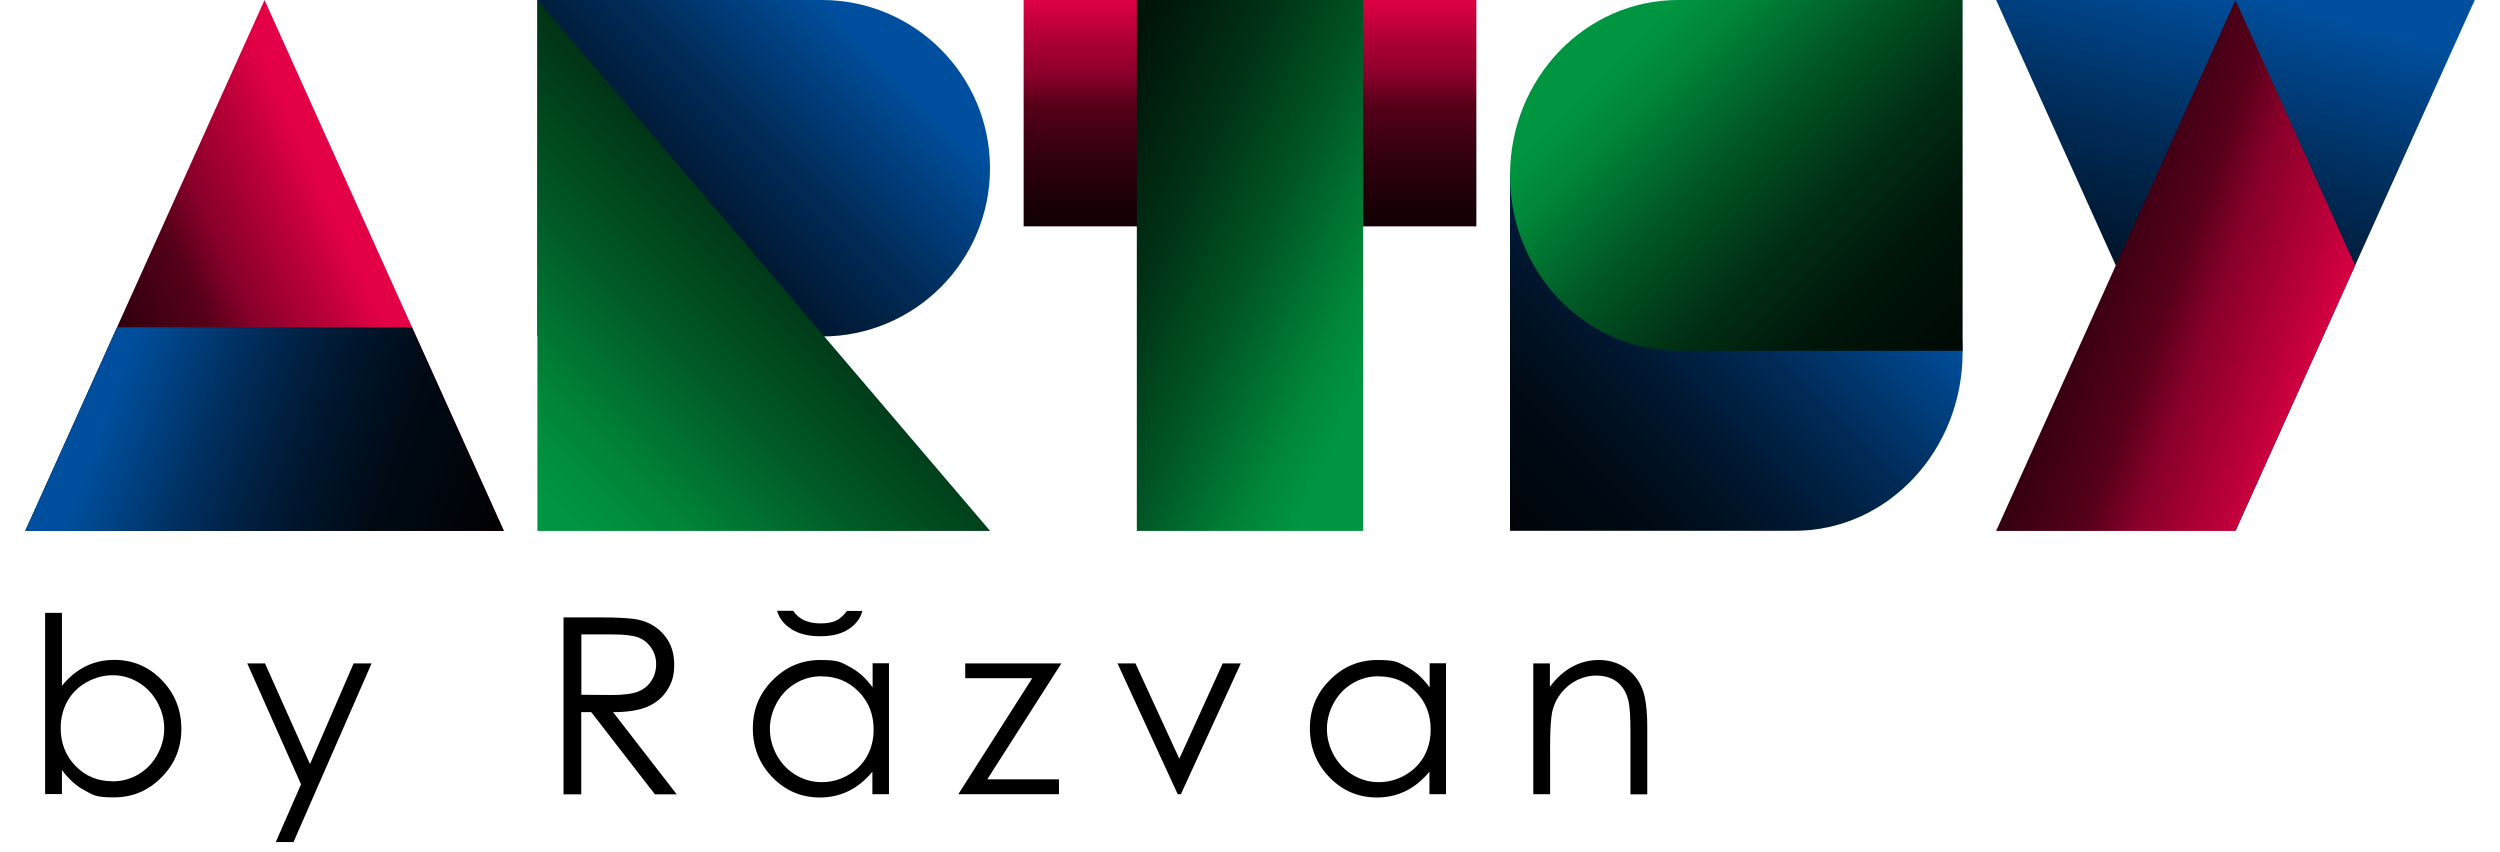
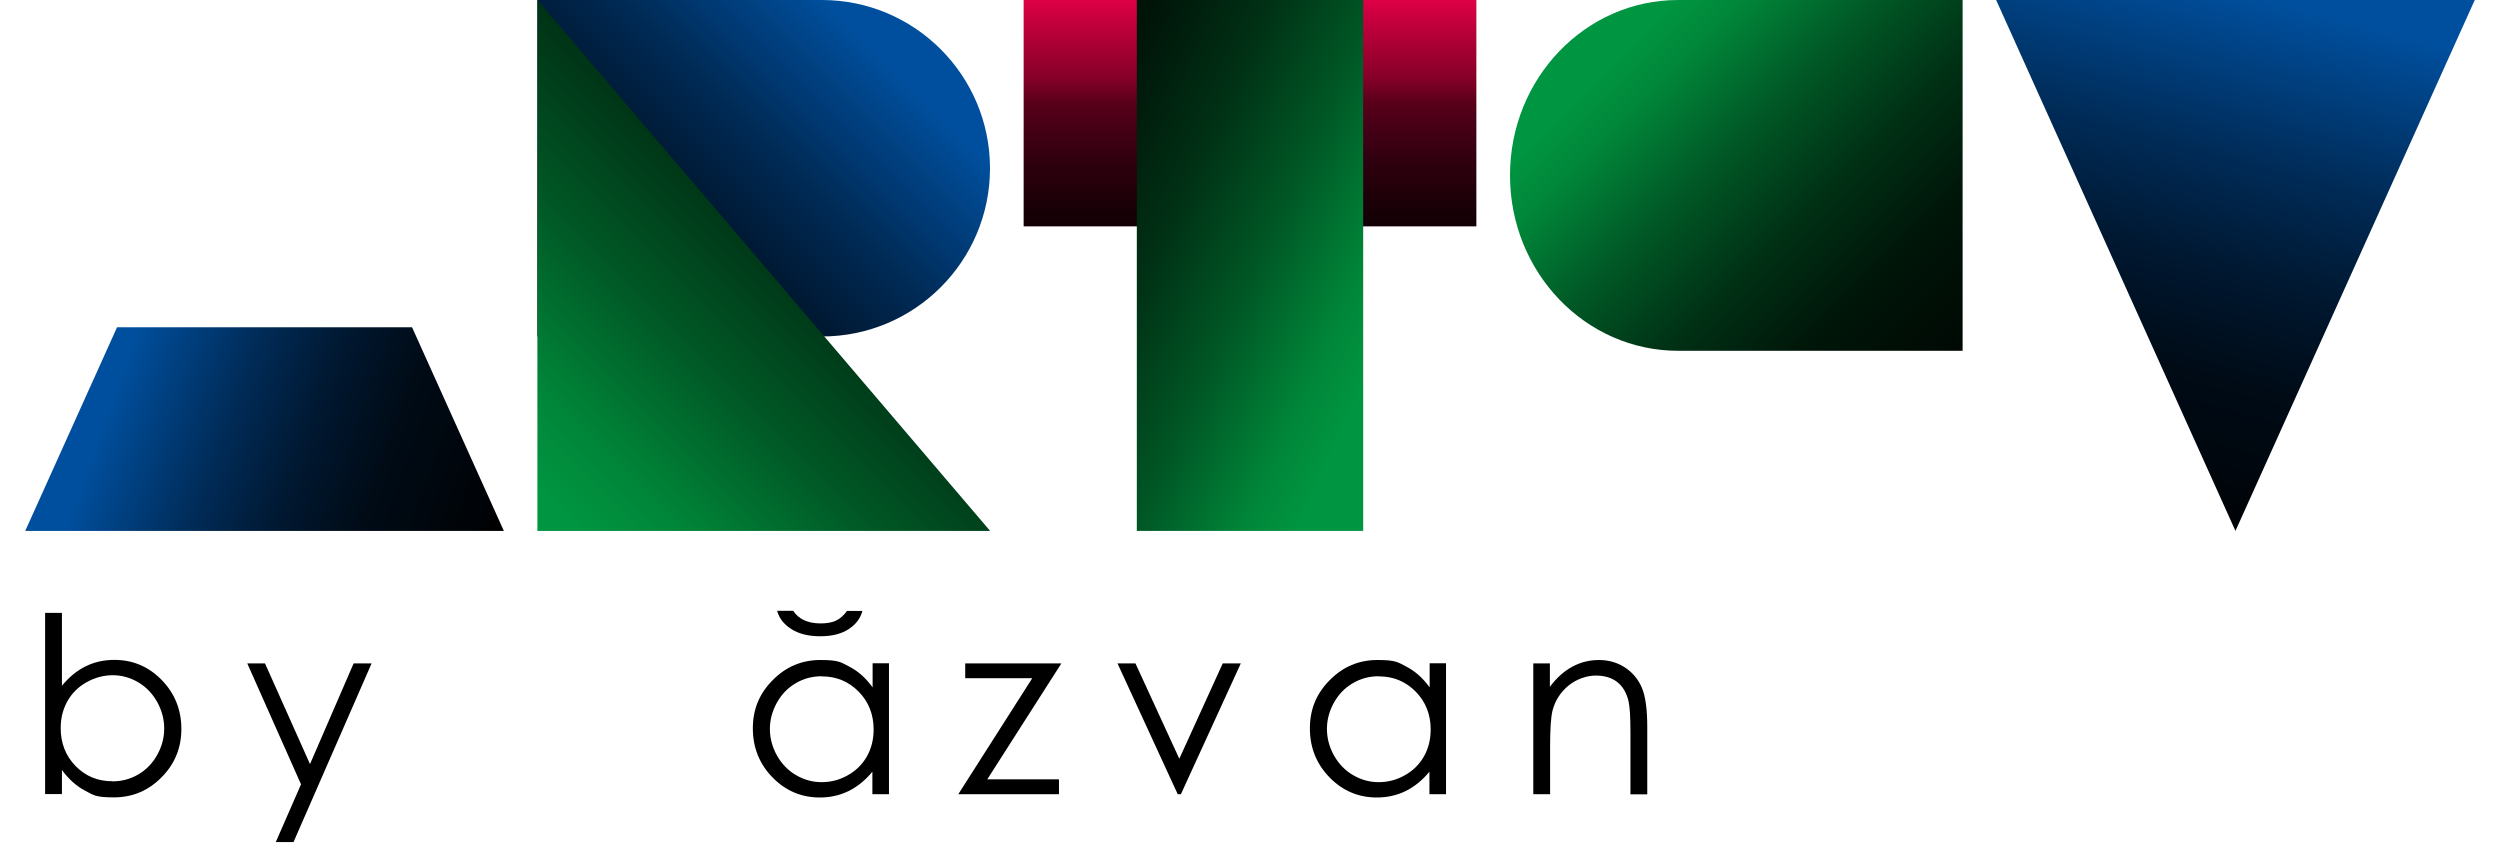
<svg xmlns="http://www.w3.org/2000/svg" version="1.1" viewBox="0 0 2200 750">
  <defs>
    <style>
      .cls-1 {
        fill: url(#linear-gradient-9);
      }

      .cls-1, .cls-2, .cls-3, .cls-4, .cls-5, .cls-6, .cls-7, .cls-8, .cls-9, .cls-10 {
        isolation: isolate;
      }

      .cls-1, .cls-2, .cls-3, .cls-5, .cls-11, .cls-6, .cls-7, .cls-8, .cls-9, .cls-10 {
        mix-blend-mode: screen;
      }

      .cls-12 {
        fill: url(#linear-gradient-4);
      }

      .cls-2 {
        fill: url(#linear-gradient);
      }

      .cls-3 {
        fill: url(#linear-gradient-7);
      }

      .cls-5 {
        fill: url(#linear-gradient-2);
      }

      .cls-6 {
        fill: url(#linear-gradient-5);
      }

      .cls-7 {
        fill: url(#linear-gradient-8);
      }

      .cls-8 {
        fill: url(#linear-gradient-10);
      }

      .cls-9 {
        fill: url(#linear-gradient-6);
      }

      .cls-10 {
        fill: url(#linear-gradient-3);
      }
    </style>
    <linearGradient id="linear-gradient" x1="1845.6" y1="298.4" x2="1969.4" y2="760.3" gradientTransform="translate(0 752) scale(1 -1)" gradientUnits="userSpaceOnUse">
      <stop offset="0" stop-color="#000" />
      <stop offset="0" stop-color="#000205" />
      <stop offset=".3" stop-color="#000b16" />
      <stop offset=".5" stop-color="#001831" />
      <stop offset=".7" stop-color="#002b57" />
      <stop offset=".9" stop-color="#004386" />
      <stop offset="1" stop-color="#004f9e" />
    </linearGradient>
    <linearGradient id="linear-gradient-2" x1="1685" y1="580.9" x2="2062.5" y2="447.5" gradientTransform="translate(0 752) scale(1 -1)" gradientUnits="userSpaceOnUse">
      <stop offset="0" stop-color="#000" />
      <stop offset="0" stop-color="#050001" />
      <stop offset=".2" stop-color="#160006" />
      <stop offset=".4" stop-color="#31000f" />
      <stop offset=".6" stop-color="#57001a" />
      <stop offset=".7" stop-color="#870029" />
      <stop offset=".9" stop-color="#c2003b" />
      <stop offset="1" stop-color="#e40046" />
    </linearGradient>
    <linearGradient id="linear-gradient-3" x1=".5" y1="364.7" x2="319" y2="509.7" gradientTransform="translate(0 752) scale(1 -1)" gradientUnits="userSpaceOnUse">
      <stop offset="0" stop-color="#000" />
      <stop offset="0" stop-color="#050001" />
      <stop offset=".2" stop-color="#160006" />
      <stop offset=".4" stop-color="#31000f" />
      <stop offset=".6" stop-color="#57001a" />
      <stop offset=".7" stop-color="#870029" />
      <stop offset=".9" stop-color="#c2003b" />
      <stop offset="1" stop-color="#e40046" />
    </linearGradient>
    <linearGradient id="linear-gradient-4" x1="430.2" y1="288.7" x2="99.5" y2="407.9" gradientTransform="translate(0 752) scale(1 -1)" gradientUnits="userSpaceOnUse">
      <stop offset="0" stop-color="#000" />
      <stop offset="0" stop-color="#000205" />
      <stop offset=".3" stop-color="#000b16" />
      <stop offset=".5" stop-color="#001831" />
      <stop offset=".7" stop-color="#002b57" />
      <stop offset=".9" stop-color="#004386" />
      <stop offset="1" stop-color="#004f9e" />
    </linearGradient>
    <linearGradient id="linear-gradient-5" x1="1307.9" y1="266.7" x2="1609.9" y2="568.8" gradientTransform="translate(0 752) scale(1 -1)" gradientUnits="userSpaceOnUse">
      <stop offset="0" stop-color="#000" />
      <stop offset="0" stop-color="#000205" />
      <stop offset=".3" stop-color="#000b16" />
      <stop offset=".5" stop-color="#001831" />
      <stop offset=".7" stop-color="#002b57" />
      <stop offset=".9" stop-color="#004386" />
      <stop offset="1" stop-color="#004f9e" />
    </linearGradient>
    <linearGradient id="linear-gradient-6" x1="5433.6" y1="423.7" x2="5733.4" y2="723.4" gradientTransform="translate(7179.9 752) rotate(-180)" gradientUnits="userSpaceOnUse">
      <stop offset="0" stop-color="#000" />
      <stop offset="0" stop-color="#000502" />
      <stop offset=".3" stop-color="#001609" />
      <stop offset=".5" stop-color="#003115" />
      <stop offset=".7" stop-color="#005725" />
      <stop offset=".9" stop-color="#008639" />
      <stop offset="1" stop-color="#009540" />
    </linearGradient>
    <linearGradient id="linear-gradient-7" x1="1100" y1="517.1" x2="1100" y2="755.8" gradientTransform="translate(0 752) scale(1 -1)" gradientUnits="userSpaceOnUse">
      <stop offset="0" stop-color="#000" />
      <stop offset="0" stop-color="#050001" />
      <stop offset=".2" stop-color="#160006" />
      <stop offset=".4" stop-color="#31000f" />
      <stop offset=".6" stop-color="#57001a" />
      <stop offset=".7" stop-color="#870029" />
      <stop offset=".9" stop-color="#c2003b" />
      <stop offset="1" stop-color="#e40046" />
    </linearGradient>
    <linearGradient id="linear-gradient-8" x1="832.1" y1="639.8" x2="1221.8" y2="463.2" gradientTransform="translate(0 752) scale(1 -1)" gradientUnits="userSpaceOnUse">
      <stop offset="0" stop-color="#000" />
      <stop offset="0" stop-color="#000502" />
      <stop offset=".3" stop-color="#001609" />
      <stop offset=".5" stop-color="#003115" />
      <stop offset=".7" stop-color="#005725" />
      <stop offset=".9" stop-color="#008639" />
      <stop offset="1" stop-color="#009540" />
    </linearGradient>
    <linearGradient id="linear-gradient-9" x1="457.7" y1="433" x2="752.2" y2="727.5" gradientTransform="translate(0 752) scale(1 -1)" gradientUnits="userSpaceOnUse">
      <stop offset="0" stop-color="#000" />
      <stop offset="0" stop-color="#000205" />
      <stop offset=".3" stop-color="#000b16" />
      <stop offset=".5" stop-color="#001831" />
      <stop offset=".7" stop-color="#002b57" />
      <stop offset=".9" stop-color="#004386" />
      <stop offset="1" stop-color="#004f9e" />
    </linearGradient>
    <linearGradient id="linear-gradient-10" x1="909.7" y1="756" x2="475.1" y2="321.4" gradientTransform="translate(0 752) scale(1 -1)" gradientUnits="userSpaceOnUse">
      <stop offset="0" stop-color="#000" />
      <stop offset="0" stop-color="#000502" />
      <stop offset=".3" stop-color="#001609" />
      <stop offset=".5" stop-color="#003115" />
      <stop offset=".7" stop-color="#005725" />
      <stop offset=".9" stop-color="#008639" />
      <stop offset="1" stop-color="#009540" />
    </linearGradient>
  </defs>
  <g>
    <g id="Layer_1">
      <g class="cls-4">
        <g id="Layer_1-2" data-name="Layer_1">
          <g>
            <g>
              <g>
                <polygon class="cls-2" points="2177.8 0 1967.2 467.2 1756.6 0 2177.8 0" />
-                 <polygon class="cls-5" points="1756.6 467.2 1967.2 0 2072.5 233.6 1967.2 467.2 1756.6 467.2" />
              </g>
              <g>
-                 <polygon class="cls-10" points="22.2 467.2 232.8 0 443.4 467.2 22.2 467.2" />
                <g class="cls-11">
                  <path class="cls-12" d="M443.4,467.2s-42.6-94.4-80.8-179.2H103L22.2,467.2h421.2,0Z" />
                </g>
              </g>
              <g>
-                 <path class="cls-6" d="M1579.1,152.7h-250.3v314.4h250.3c81.8,0,148-70.4,148-157.2s-66.3-157.2-148-157.2h0Z" />
                <path class="cls-9" d="M1476.8,0h250.3v308.7h-250.3c-81.8,0-148-69.1-148-154.4S1395,0,1476.8,0Z" />
              </g>
              <g>
                <rect class="cls-3" x="900.8" width="398.4" height="199.2" />
                <rect class="cls-7" x="1000.4" width="199.2" height="467.2" />
              </g>
              <g>
                <path class="cls-1" d="M723.2,0h-250.3v296.1h250.3c81.8,0,148-66.3,148-148S805,0,723.2,0Z" />
                <polygon class="cls-8" points="871.3 467.2 472.9 0 472.9 467.2 871.3 467.2" />
              </g>
            </g>
            <g class="cls-4">
              <g class="cls-4">
                <path d="M39.7,698.9v-159.6h14.8v64.2c6.2-7.6,13.1-13.3,20.8-17.1,7.7-3.8,16.1-5.7,25.3-5.7,16.3,0,30.2,5.9,41.7,17.7,11.5,11.8,17.3,26.2,17.3,43s-5.8,30.9-17.4,42.6c-11.6,11.8-25.6,17.7-42,17.7s-17.9-2-25.5-6c-7.6-4-14.3-10.1-20.2-18.1v21.2h-14.8ZM98.9,687.6c8.2,0,15.8-2,22.8-6.1,7-4.1,12.5-9.8,16.6-17.1,4.1-7.3,6.2-15.1,6.2-23.3s-2.1-16-6.2-23.4c-4.2-7.4-9.7-13.2-16.7-17.3-7-4.1-14.5-6.2-22.4-6.2s-15.8,2.1-23.1,6.2c-7.3,4.1-12.9,9.7-16.8,16.7-3.9,7-5.9,14.9-5.9,23.6,0,13.3,4.4,24.5,13.1,33.4,8.8,9,19.5,13.4,32.4,13.4Z" />
                <path d="M217.5,583.8h15.7l39.6,88.6,38.4-88.6h15.8l-68.7,157.2h-15.6l22.2-50.8-47.3-106.4Z" />
-                 <path d="M496,543.3h31c17.3,0,29,.7,35.1,2.1,9.2,2.1,16.8,6.7,22.5,13.6,5.8,7,8.7,15.5,8.7,25.7s-2,15.9-6,22.4c-4,6.4-9.7,11.3-17.1,14.6s-17.6,5-30.7,5l56,72.3h-19.2l-56-72.3h-8.8v72.3h-15.6v-155.6ZM511.6,558.5v52.9l26.8.2c10.4,0,18.1-1,23.1-3,5-2,8.9-5.1,11.7-9.5,2.8-4.3,4.2-9.2,4.2-14.6s-1.4-10-4.2-14.2c-2.8-4.3-6.5-7.3-11.1-9.2-4.6-1.8-12.2-2.8-22.9-2.8h-27.4Z" />
                <path d="M782.3,583.8v115.1h-14.6v-19.8c-6.2,7.5-13.2,13.2-20.9,17s-16.2,5.7-25.3,5.7c-16.3,0-30.2-5.9-41.7-17.7-11.5-11.8-17.3-26.2-17.3-43.1s5.8-30.8,17.5-42.5c11.6-11.8,25.6-17.7,42-17.7s18,2,25.7,6c7.7,4,14.4,10.1,20.2,18.1v-21.2h14.6ZM723.1,595.1c-8.2,0-15.9,2-22.8,6.1-7,4.1-12.5,9.7-16.6,17.1s-6.2,15.1-6.2,23.2,2.1,15.9,6.2,23.3c4.2,7.4,9.7,13.2,16.8,17.3,7,4.1,14.5,6.2,22.6,6.2s15.8-2,23-6.1c7.3-4.1,12.8-9.6,16.8-16.6,3.9-7,5.9-14.8,5.9-23.6,0-13.3-4.4-24.4-13.2-33.4-8.8-8.9-19.6-13.4-32.4-13.4ZM684,537.5h14c2.4,3.7,5.6,6.4,9.6,8.3,4,1.8,8.8,2.8,14.4,2.8s10.2-.8,13.6-2.4c3.5-1.6,6.7-4.5,9.8-8.6h13.5c-1.6,6.3-5.5,11.7-11.9,15.9-6.4,4.3-14.8,6.4-25.2,6.4s-18.8-2.1-25.4-6.3c-6.6-4.2-10.7-9.5-12.5-16Z" />
                <path d="M849.5,583.8h84.5l-65.2,102h63.1v13.1h-88.6l65.1-102.1h-59v-13Z" />
                <path d="M983.4,583.8h15.8l38.6,83.9,38.2-83.9h15.9l-52.7,115.1h-2.8l-53-115.1Z" />
                <path d="M1272.5,583.8v115.1h-14.6v-19.8c-6.2,7.5-13.2,13.2-20.9,17-7.7,3.8-16.2,5.7-25.3,5.7-16.3,0-30.2-5.9-41.7-17.7-11.5-11.8-17.3-26.2-17.3-43.1s5.8-30.8,17.5-42.5c11.6-11.8,25.6-17.7,42-17.7s18,2,25.7,6c7.7,4,14.4,10.1,20.2,18.1v-21.2h14.6ZM1213.3,595.1c-8.2,0-15.9,2-22.8,6.1-7,4.1-12.5,9.7-16.6,17.1-4.1,7.3-6.2,15.1-6.2,23.2s2.1,15.9,6.2,23.3c4.2,7.4,9.7,13.2,16.8,17.3,7,4.1,14.5,6.2,22.6,6.2s15.8-2,23-6.1c7.3-4.1,12.8-9.6,16.8-16.6,3.9-7,5.9-14.8,5.9-23.6,0-13.3-4.4-24.4-13.2-33.4-8.8-8.9-19.6-13.4-32.4-13.4Z" />
                <path d="M1349.1,583.8h14.8v20.6c5.9-7.9,12.5-13.8,19.7-17.7,7.2-3.9,15-5.9,23.5-5.9s16.2,2.2,22.9,6.6c6.7,4.4,11.6,10.3,14.8,17.7,3.2,7.4,4.8,18.9,4.8,34.6v59.3h-14.8v-54.9c0-13.3-.6-22.1-1.6-26.6-1.7-7.6-5-13.3-9.9-17.2s-11.2-5.8-19-5.8-17,3-24.1,8.9c-7.1,5.9-11.8,13.3-14,22-1.4,5.7-2.1,16.2-2.1,31.3v42.2h-14.8v-115.1Z" />
              </g>
            </g>
          </g>
        </g>
      </g>
    </g>
  </g>
</svg>